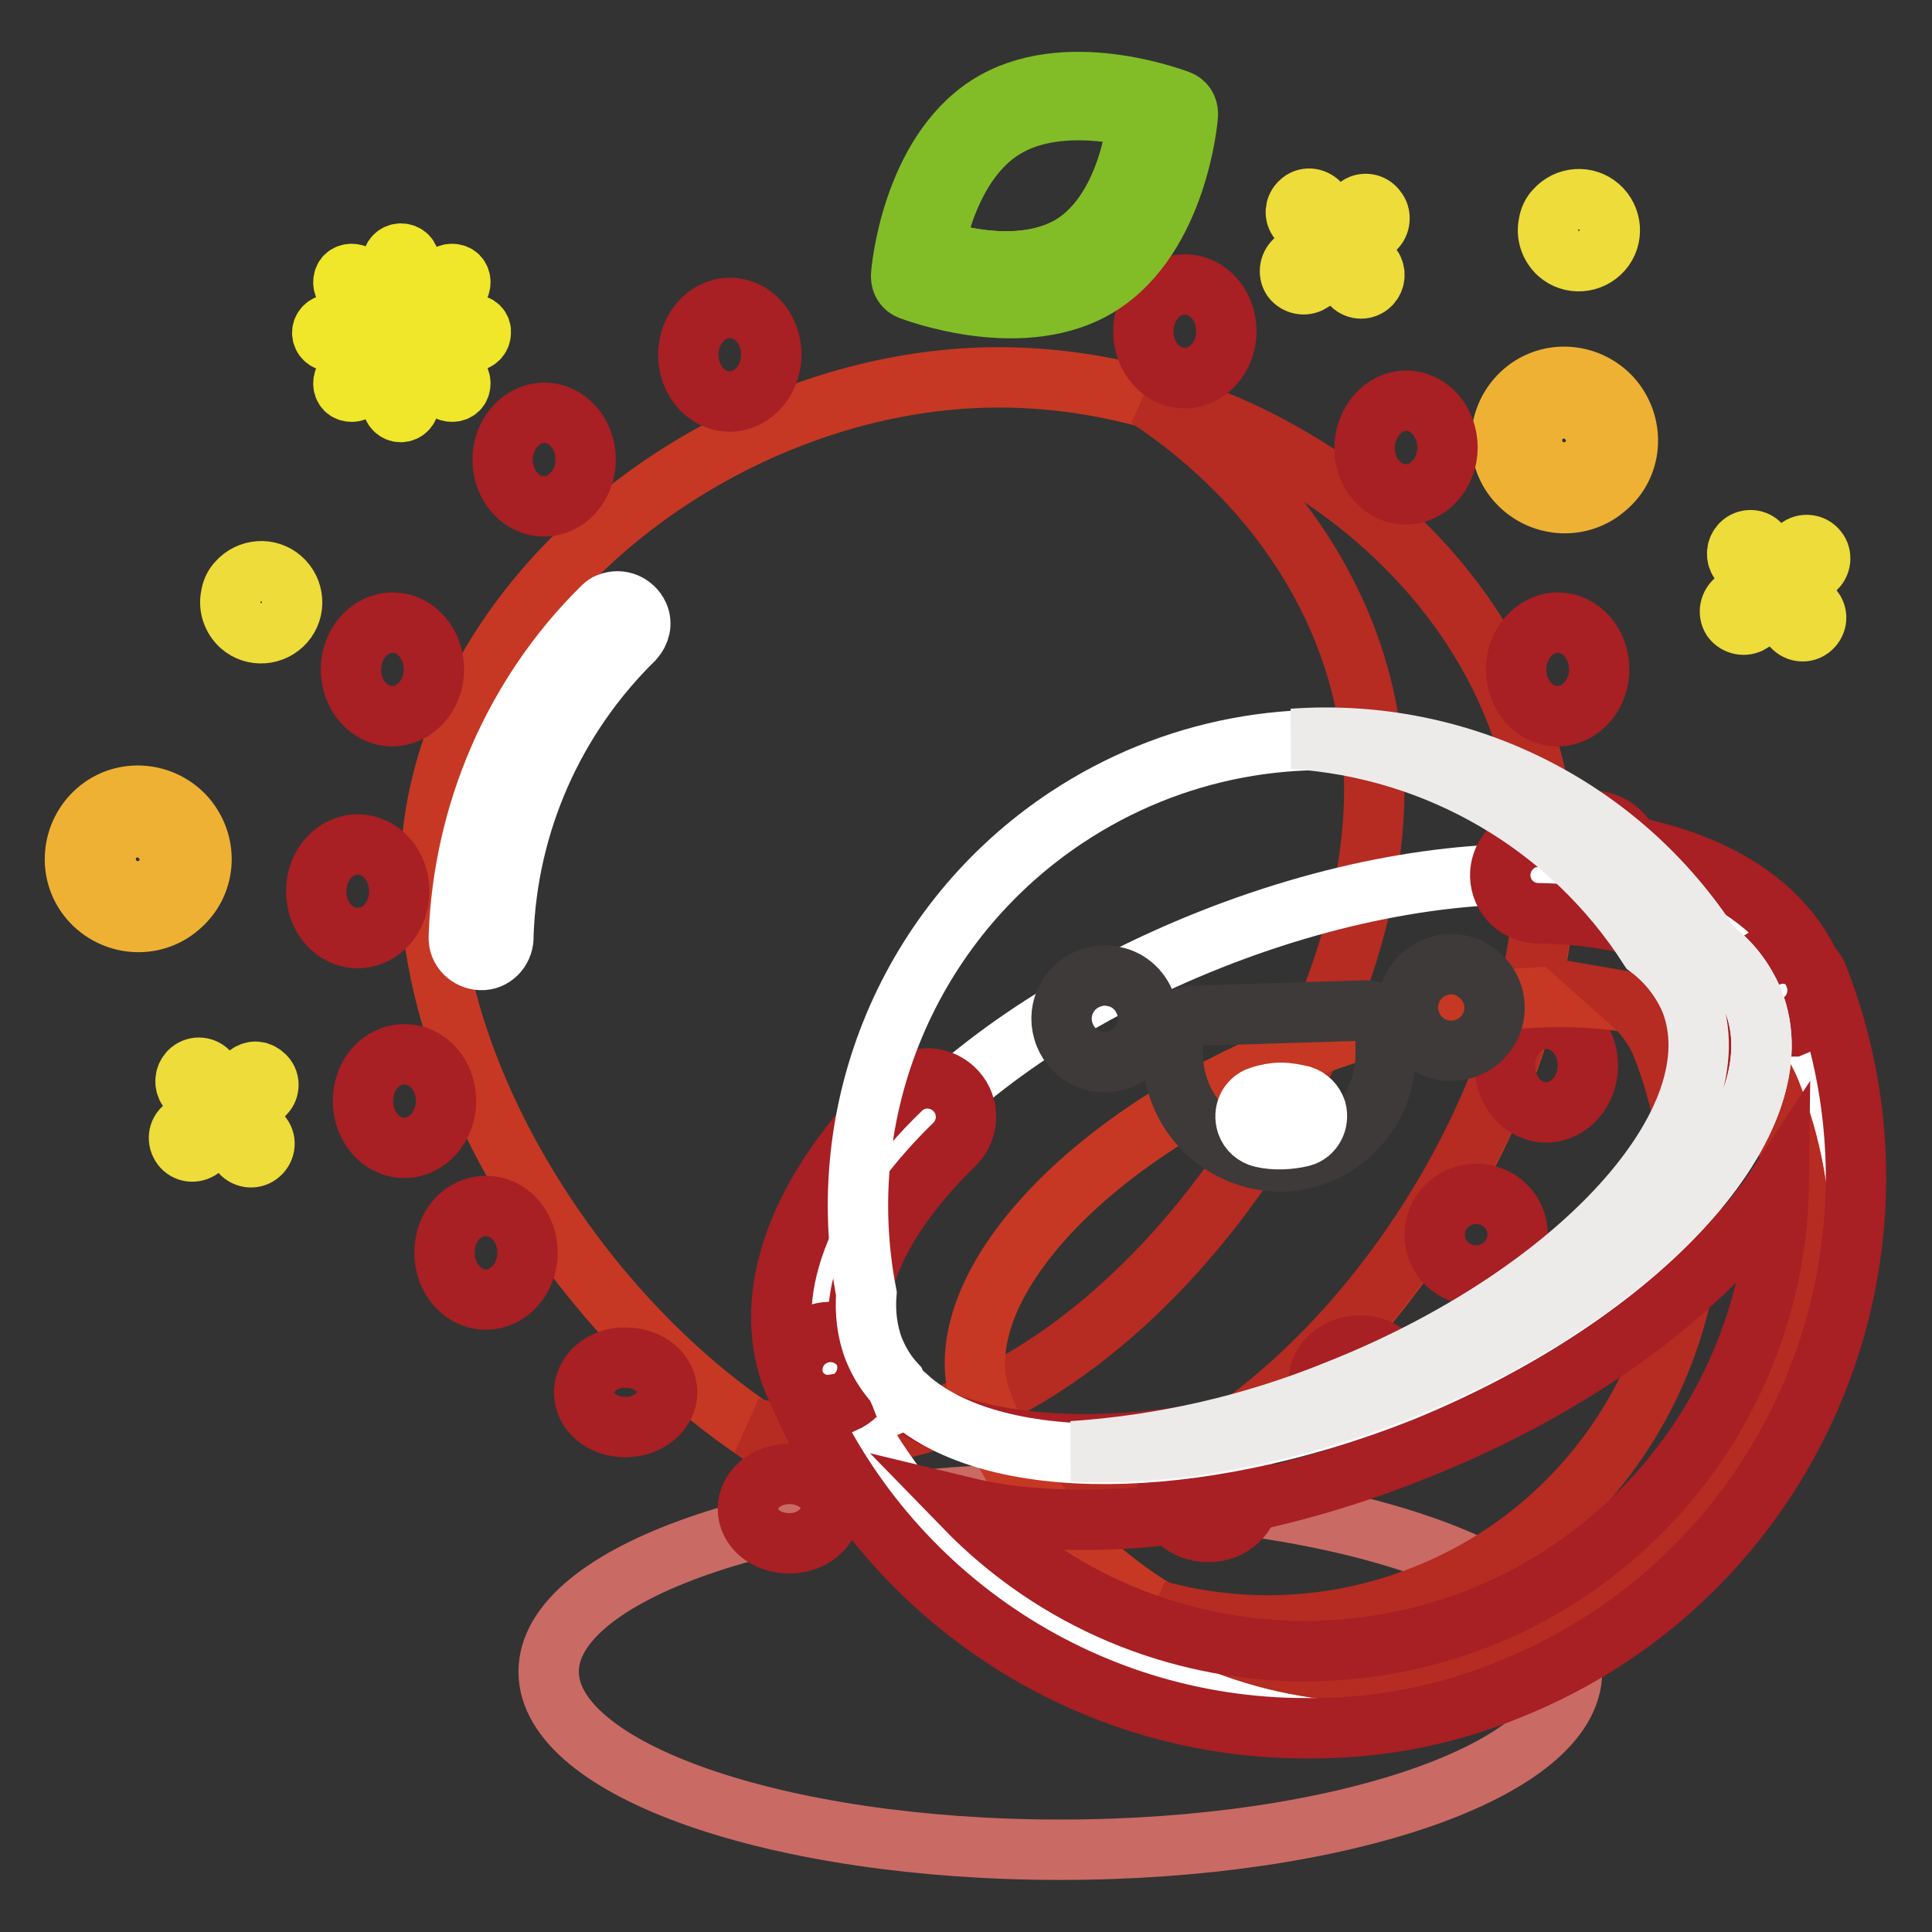
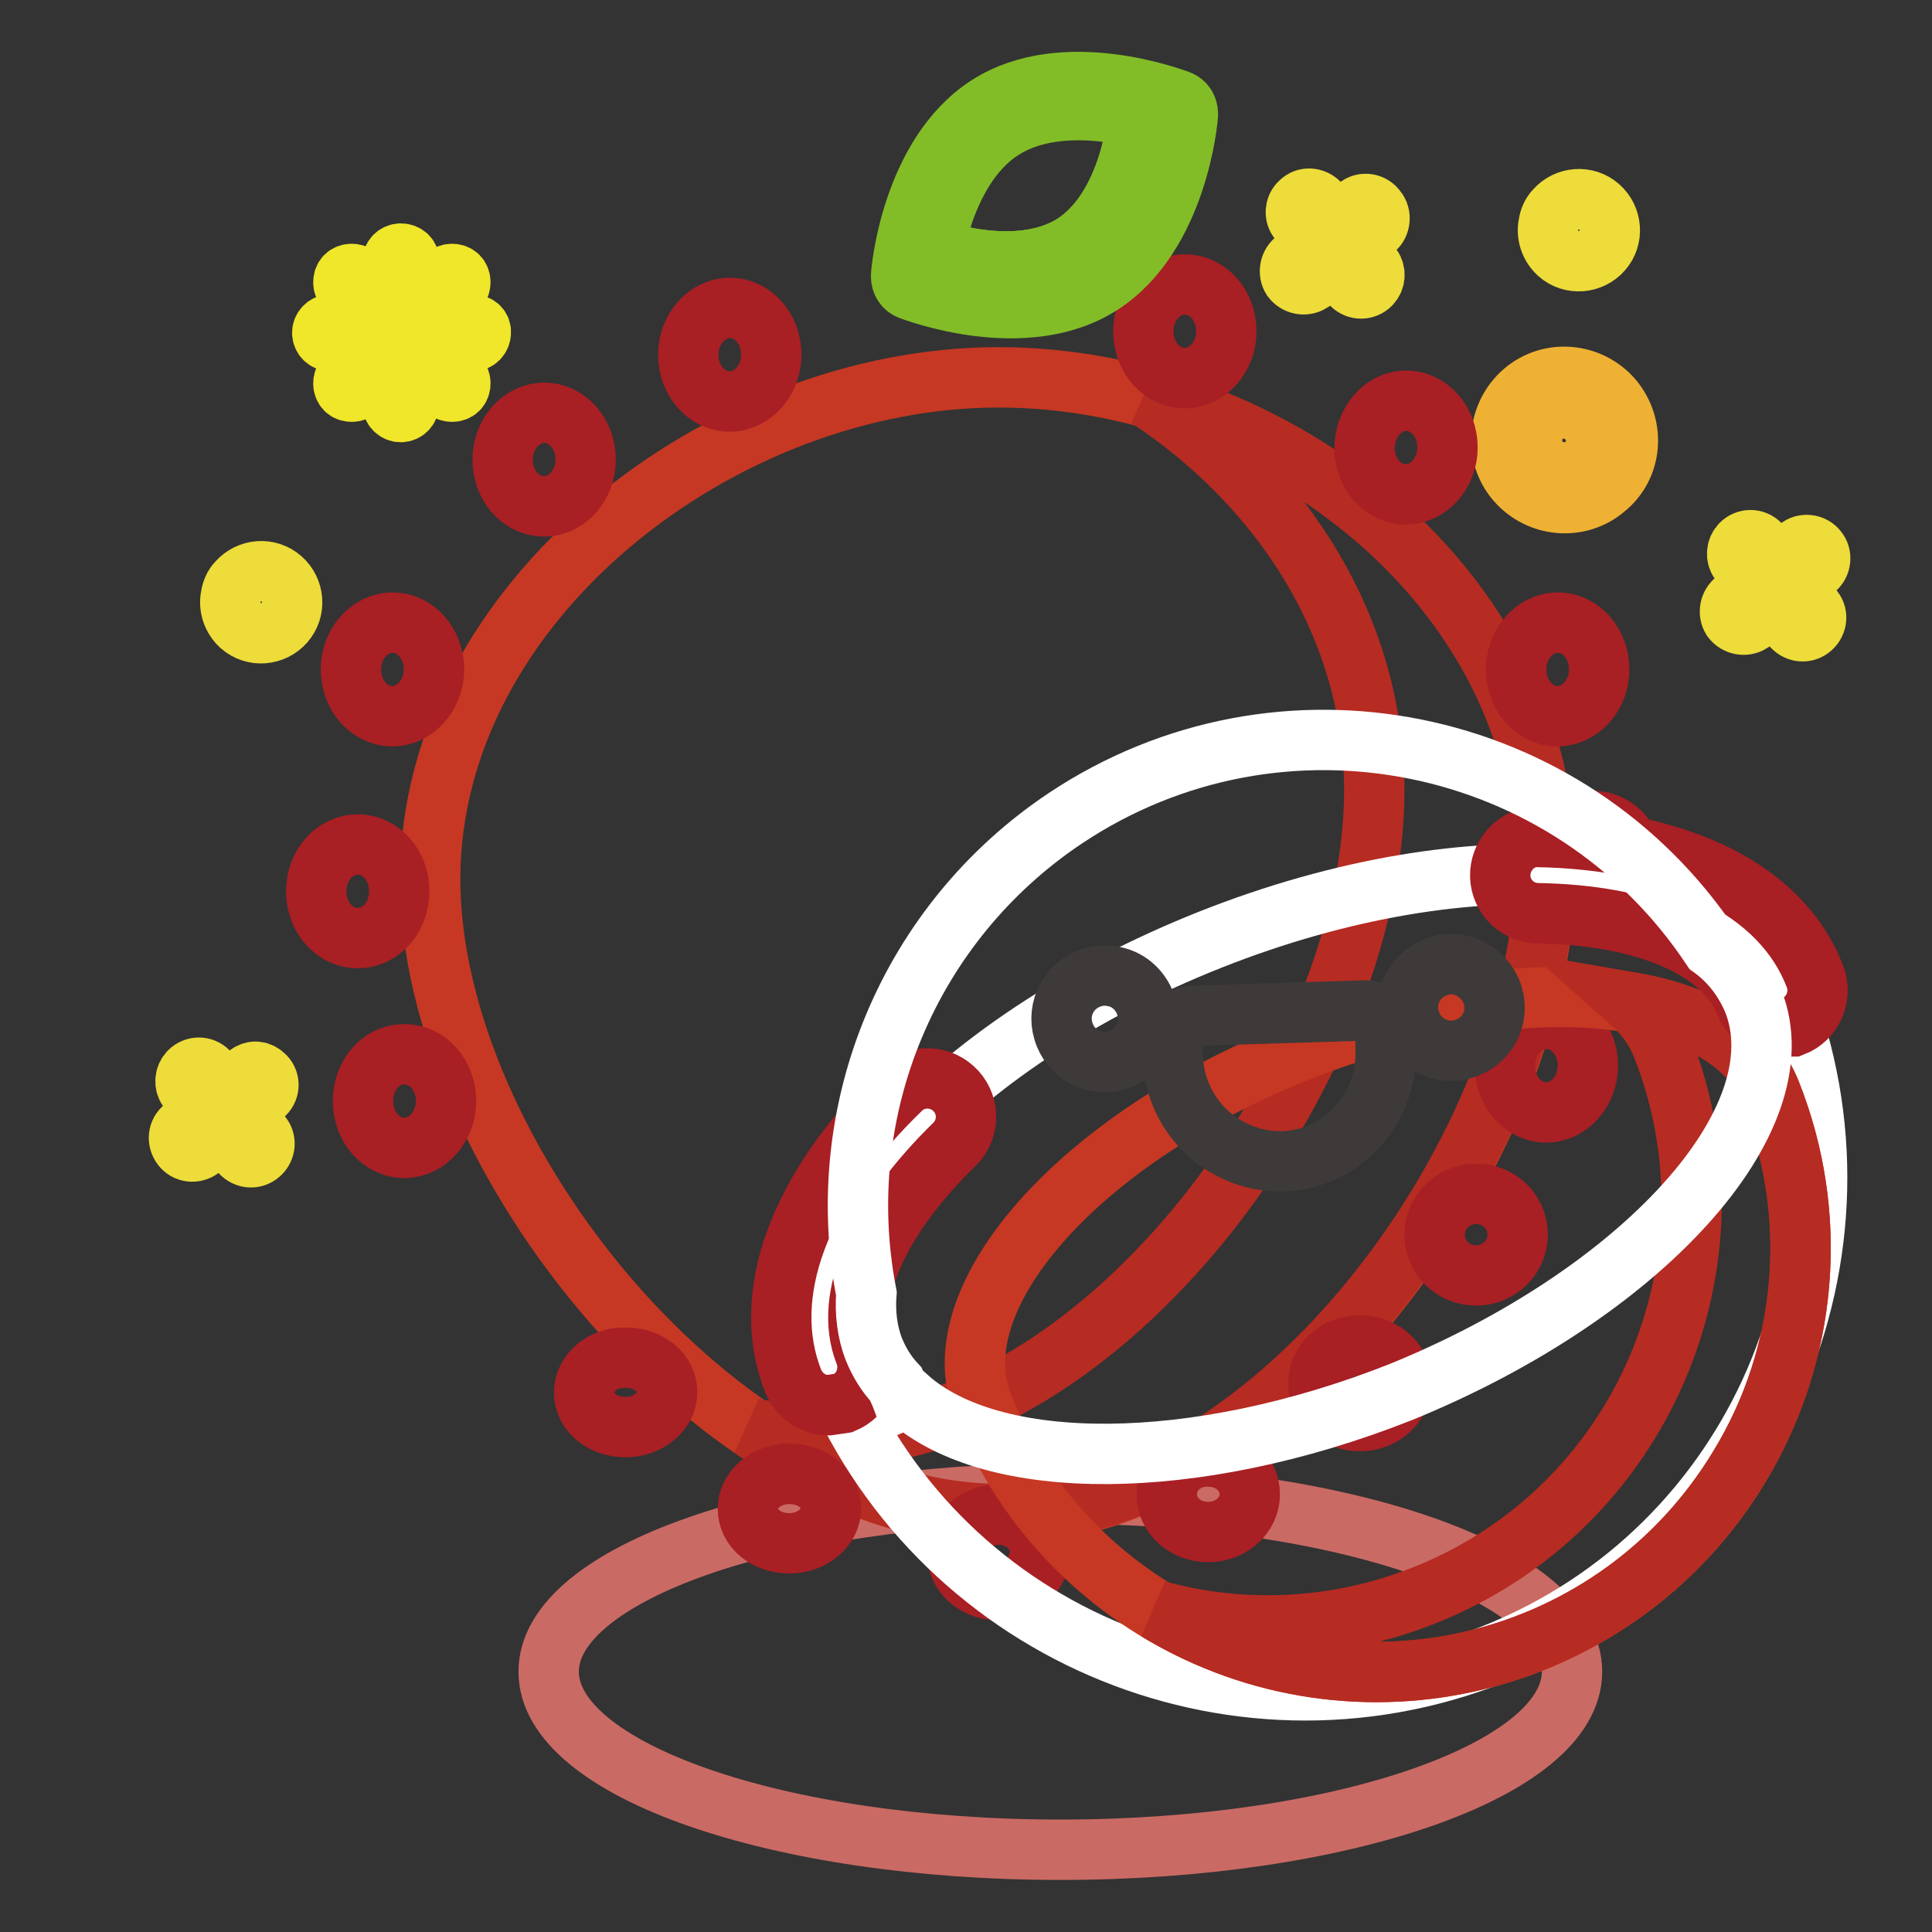
<svg xmlns="http://www.w3.org/2000/svg" version="1.1" x="0px" y="0px" viewBox="0 0 256 256" enable-background="new 0 0 256 256" xml:space="preserve">
  <rect x="0" y="0" width="256" height="256" fill="#333333" stroke="none" />
  <g>
    <path stroke-width="8" fill-opacity="0" stroke="#ca6a64" d="M72.7,221.5c0,13,30.3,23.6,67.8,23.6c37.4,0,67.8-10.6,67.8-23.6c0,0,0,0,0,0c0-13-30.4-23.6-67.8-23.6 C103.1,197.9,72.7,208.5,72.7,221.5L72.7,221.5z" />
    <path stroke-width="8" fill-opacity="0" stroke="#eddc3a" d="M206.5,33.6c1.7,1.5,4.3,1.3,5.8-0.4c1.5-1.7,1.3-4.3-0.4-5.8c-1.7-1.5-4.3-1.3-5.8,0.4 c-0.5,0.5-0.8,1.2-0.9,1.9C204.9,31.1,205.4,32.6,206.5,33.6z M179.9,27.4l-2.8,2.3l-2.3-2.8c-0.7-0.7-1.8-0.8-2.5-0.1 c-0.7,0.6-0.8,1.7-0.2,2.4l2.3,2.8l-2.7,2.4c-0.8,0.6-1,1.7-0.5,2.5c0.6,0.8,1.7,1,2.5,0.5c0.1-0.1,0.2-0.1,0.3-0.2l2.8-2.3 l2.3,2.8c0.7,0.7,1.8,0.7,2.5,0c0.6-0.6,0.7-1.6,0.2-2.3l-2.4-2.8l2.8-2.3c0.7-0.6,0.8-1.8,0.2-2.5 C181.8,26.9,180.6,26.8,179.9,27.4L179.9,27.4z M238.3,72.6l-2.8,2.3l-2.3-2.8c-0.7-0.7-1.8-0.7-2.5,0c-0.6,0.6-0.7,1.6-0.2,2.3 l2.3,2.8l-2.8,2.3c-0.8,0.6-1,1.7-0.5,2.5c0.6,0.8,1.7,1,2.5,0.5c0.1-0.1,0.2-0.1,0.3-0.2l2.8-2.3l2.3,2.9c0.6,0.8,1.7,1,2.5,0.4 c0.8-0.6,1-1.7,0.4-2.5c-0.1-0.1-0.2-0.2-0.3-0.3l-2.3-2.8l2.8-2.3c0.8-0.6,0.9-1.8,0.3-2.5C240.2,72.1,239,72,238.3,72.6 L238.3,72.6z" />
    <path stroke-width="8" fill-opacity="0" stroke="#efb134" d="M212.7,64.7c-3.5,3-8.8,2.5-11.8-1c-3-3.5-2.5-8.8,1-11.8c3.5-3,8.8-2.5,11.8,1 C216.7,56.5,216.3,61.8,212.7,64.7z M204.5,55.1c-1.8,1.5-2,4.2-0.5,6s4.2,2,6,0.5c1.8-1.5,2-4.2,0.5-5.9 C209,53.8,206.3,53.6,204.5,55.1C204.5,55.1,204.5,55.1,204.5,55.1z" />
    <path stroke-width="8" fill-opacity="0" stroke="#eddc3a" d="M31.9,82.9c1.7,1.5,4.3,1.3,5.8-0.4c1.5-1.7,1.3-4.3-0.4-5.8c-1.7-1.5-4.3-1.3-5.8,0.4 c-0.5,0.5-0.8,1.2-0.9,1.9C30.3,80.4,30.8,81.9,31.9,82.9z M32.8,142.4l-2.8,2.4l-2.4-2.8c-0.7-0.7-1.8-0.7-2.5,0 c-0.6,0.6-0.7,1.6-0.2,2.3l2.3,2.8l-2.8,2.3c-0.8,0.6-0.9,1.7-0.3,2.5c0.6,0.8,1.7,0.9,2.5,0.3c0,0,0.1-0.1,0.1-0.1l2.8-2.3 l2.3,2.8c0.6,0.8,1.7,1,2.5,0.4c0.8-0.6,1-1.7,0.4-2.5c-0.1-0.1-0.2-0.2-0.3-0.3l-2.3-2.8l2.8-2.3c0.8-0.6,0.9-1.8,0.2-2.5 S33.6,141.8,32.8,142.4L32.8,142.4z" />
-     <path stroke-width="8" fill-opacity="0" stroke="#efb134" d="M23.7,120.2c-3.5,3-8.8,2.5-11.8-1c-3-3.5-2.5-8.8,1-11.8c3.5-3,8.8-2.5,11.8,1 C27.7,112,27.3,117.2,23.7,120.2z M15.5,110.6c-1.8,1.5-2,4.2-0.5,6c1.5,1.8,4.2,2,6,0.5c1.8-1.5,2-4.2,0.5-5.9 C20,109.3,17.3,109.1,15.5,110.6C15.5,110.6,15.5,110.6,15.5,110.6z" />
    <path stroke-width="8" fill-opacity="0" stroke="#f0e62a" d="M47.4,36.6c-0.4-0.4-1.2-0.4-1.6,0c0,0,0,0,0,0c-0.4,0.4-0.4,1.2,0,1.6l3.7,3.7c0.4,0.4,1.2,0.4,1.6,0 c0.4-0.4,0.4-1.2,0-1.6c0,0,0,0,0,0L47.4,36.6z M57,46.3c-0.4-0.4-1.2-0.4-1.6,0c-0.4,0.4-0.4,1.2,0,1.6c0,0,0,0,0,0l3.7,3.7 c0.4,0.4,1.2,0.4,1.6,0c0.4-0.4,0.4-1.2,0-1.6L57,46.3z M56.2,42.2c0.3,0,0.6-0.1,0.8-0.3l3.7-3.7c0.4-0.4,0.4-1.2,0-1.6 c-0.4-0.4-1.2-0.4-1.6,0c0,0,0,0,0,0l-3.7,3.7c-0.4,0.4-0.4,1.2,0,1.6c0,0,0,0,0,0C55.6,42.1,55.9,42.2,56.2,42.2z M49.4,46.3 L45.8,50c-0.4,0.4-0.4,1.2,0,1.6c0.4,0.4,1.2,0.4,1.6,0l3.7-3.7c0.4-0.4,0.4-1.2,0-1.6C50.6,45.9,49.9,45.9,49.4,46.3L49.4,46.3z  M50.1,44.1c0-0.6-0.5-1.1-1.1-1.1h-5.2c-0.6,0-1.1,0.5-1.1,1.1c0,0.6,0.5,1.1,1.1,1.1H49C49.7,45.3,50.2,44.8,50.1,44.1 C50.2,44.1,50.2,44.1,50.1,44.1L50.1,44.1z M62.6,43h-5.2c-0.6,0-1.1,0.5-1.1,1.1c0,0.6,0.5,1.1,1.1,1.1h5.2c0.6,0,1.1-0.5,1.1-1.1 C63.8,43.5,63.3,43,62.6,43z M53.1,33.6c-0.6,0-1.1,0.5-1.1,1.1v5.2c0,0.6,0.5,1.1,1.1,1.1s1.1-0.5,1.1-1.1c0,0,0,0,0,0v-5.2 C54.3,34.1,53.8,33.6,53.1,33.6z M53.1,47.2c-0.6,0-1.1,0.5-1.1,1.1v5.2c0,0.6,0.5,1.1,1.1,1.1c0.6,0,1.1-0.5,1.1-1.1v-5.2 C54.3,47.7,53.8,47.2,53.1,47.2C53.2,47.2,53.2,47.2,53.1,47.2z" />
    <path stroke-width="8" fill-opacity="0" stroke="#c63823" d="M204.8,115c0,36.7-35.7,85.7-72.4,85.7S57,153.2,57,116.5C57,79.7,95.6,50,132.3,50 C169.1,50,204.8,78.3,204.8,115L204.8,115z" />
    <path stroke-width="8" fill-opacity="0" stroke="#b62b22" d="M152.1,52.7c17.7,11.7,30,30.4,30,52c0,36.7-35.7,85.7-72.4,85.7c-3.4,0-6.8-0.4-10.1-1.2 c10.3,7.1,21.6,11.4,32.7,11.4c36.7,0,72.4-49,72.4-85.7C204.8,84.9,180.9,60.6,152.1,52.7z" />
    <path stroke-width="8" fill-opacity="0" stroke="#a81f24" d="M91.2,47c0,3.4,2.4,6.2,5.5,6.2c3,0,5.5-2.8,5.5-6.2c0,0,0,0,0,0c0-3.4-2.4-6.2-5.5-6.2 C93.7,40.8,91.2,43.6,91.2,47C91.2,47,91.2,47,91.2,47z" />
    <path stroke-width="8" fill-opacity="0" stroke="#a81f24" d="M151.5,43.9c0,3.4,2.4,6.2,5.5,6.2c3,0,5.5-2.8,5.5-6.2c0,0,0,0,0,0c0-3.4-2.4-6.2-5.5-6.2 C153.9,37.7,151.5,40.5,151.5,43.9C151.5,43.9,151.5,43.9,151.5,43.9z" />
    <path stroke-width="8" fill-opacity="0" stroke="#a81f24" d="M180.8,59.3c0,3.4,2.4,6.2,5.5,6.2c3,0,5.5-2.8,5.5-6.2c0,0,0,0,0,0c0-3.4-2.4-6.2-5.5-6.2 C183.3,53.1,180.9,55.9,180.8,59.3C180.8,59.3,180.8,59.3,180.8,59.3z" />
    <path stroke-width="8" fill-opacity="0" stroke="#a81f24" d="M200.9,88.7c0,3.4,2.4,6.2,5.5,6.2c3,0,5.5-2.8,5.5-6.2c0,0,0,0,0,0c0-3.4-2.4-6.2-5.5-6.2 C203.4,82.5,200.9,85.3,200.9,88.7C200.9,88.7,200.9,88.7,200.9,88.7z" />
    <path stroke-width="8" fill-opacity="0" stroke="#a81f24" d="M205.6,115c0,3.4,2.4,6.2,5.5,6.2c3,0,5.5-2.8,5.5-6.2c0,0,0,0,0,0c0-3.4-2.4-6.2-5.5-6.2 C208,108.8,205.6,111.5,205.6,115C205.6,114.9,205.6,115,205.6,115z" />
    <path stroke-width="8" fill-opacity="0" stroke="#a81f24" d="M199.4,141.2c0,3.4,2.4,6.2,5.5,6.2c3,0,5.5-2.8,5.5-6.2c0,0,0,0,0,0c0-3.4-2.4-6.2-5.5-6.2 C201.8,135,199.4,137.8,199.4,141.2C199.4,141.2,199.4,141.2,199.4,141.2z" />
    <path stroke-width="8" fill-opacity="0" stroke="#a81f24" d="M190.1,163.6c0,3,2.4,5.4,5.5,5.4c3,0,5.5-2.4,5.5-5.4c0,0,0,0,0,0c0-3-2.4-5.4-5.5-5.4 C192.6,158.2,190.1,160.6,190.1,163.6C190.1,163.6,190.1,163.6,190.1,163.6z" />
    <path stroke-width="8" fill-opacity="0" stroke="#a81f24" d="M174.7,183.3c0,2.8,2.4,5,5.5,5c3,0,5.5-2.2,5.5-5c0,0,0,0,0,0c0-2.8-2.4-5-5.5-5 C177.1,178.3,174.7,180.5,174.7,183.3C174.7,183.3,174.7,183.3,174.7,183.3z" />
-     <path stroke-width="8" fill-opacity="0" stroke="#a81f24" d="M154.6,198c0,2.8,2.4,5,5.5,5c3,0,5.5-2.2,5.5-5c0,0,0,0,0,0c0-2.8-2.4-5-5.5-5 C157,192.9,154.6,195.2,154.6,198C154.6,198,154.6,198,154.6,198z" />
+     <path stroke-width="8" fill-opacity="0" stroke="#a81f24" d="M154.6,198c0,2.8,2.4,5,5.5,5c3,0,5.5-2.2,5.5-5c0-2.8-2.4-5-5.5-5 C157,192.9,154.6,195.2,154.6,198C154.6,198,154.6,198,154.6,198z" />
    <path stroke-width="8" fill-opacity="0" stroke="#a81f24" d="M126.8,205.7c0,2.8,2.4,5,5.5,5c3,0,5.5-2.2,5.5-5c0-2.8-2.4-5-5.5-5C129.2,200.7,126.8,203,126.8,205.7 C126.8,205.7,126.8,205.7,126.8,205.7z" />
    <path stroke-width="8" fill-opacity="0" stroke="#a81f24" d="M66.6,60.9c0,3.4,2.4,6.2,5.5,6.2c3,0,5.5-2.8,5.5-6.2c0,0,0,0,0,0c0-3.4-2.4-6.2-5.5-6.2 C69.1,54.7,66.6,57.5,66.6,60.9C66.6,60.9,66.6,60.9,66.6,60.9z" />
    <path stroke-width="8" fill-opacity="0" stroke="#a81f24" d="M46.5,88.7c0,3.4,2.4,6.2,5.5,6.2c3,0,5.5-2.8,5.5-6.2c0-3.4-2.4-6.2-5.5-6.2C49,82.5,46.5,85.3,46.5,88.7 C46.5,88.7,46.5,88.7,46.5,88.7z" />
    <path stroke-width="8" fill-opacity="0" stroke="#a81f24" d="M41.9,118.1c0,3.4,2.4,6.2,5.5,6.2s5.5-2.8,5.5-6.2l0,0c0-3.4-2.4-6.2-5.5-6.2 C44.4,111.9,41.9,114.6,41.9,118.1C41.9,118.1,41.9,118.1,41.9,118.1L41.9,118.1z" />
    <path stroke-width="8" fill-opacity="0" stroke="#a81f24" d="M48.1,145.9c0,3.4,2.4,6.2,5.5,6.2c3,0,5.5-2.8,5.5-6.2c0,0,0,0,0,0c0-3.4-2.4-6.2-5.5-6.2 S48.1,142.4,48.1,145.9C48.1,145.9,48.1,145.9,48.1,145.9z" />
-     <path stroke-width="8" fill-opacity="0" stroke="#a81f24" d="M58.9,166c0,3.4,2.4,6.2,5.5,6.2c3,0,5.5-2.8,5.5-6.2c0-3.4-2.4-6.2-5.5-6.2 C61.3,159.8,58.9,162.5,58.9,166C58.9,166,58.9,166,58.9,166z" />
    <path stroke-width="8" fill-opacity="0" stroke="#a81f24" d="M77.4,184.5c0,2.6,2.4,4.6,5.5,4.6c3,0,5.5-2.1,5.5-4.6c0,0,0,0,0,0c0-2.6-2.4-4.6-5.5-4.6 C79.9,179.8,77.4,181.9,77.4,184.5C77.4,184.5,77.4,184.5,77.4,184.5z" />
    <path stroke-width="8" fill-opacity="0" stroke="#a81f24" d="M99.1,199.9c0,2.6,2.4,4.6,5.5,4.6c3,0,5.5-2.1,5.5-4.6c0,0,0,0,0,0c0-2.6-2.4-4.6-5.5-4.6 C101.5,195.3,99.1,197.4,99.1,199.9C99.1,199.9,99.1,199.9,99.1,199.9z" />
    <path stroke-width="8" fill-opacity="0" stroke="#ffffff" d="M144.9,36.2c9.5-6,10.7-21.1,10.7-21.1s-14.1-5.5-23.6,0.5c-9.5,6-10.7,21.1-10.7,21.1 S135.5,42.2,144.9,36.2z" />
    <path stroke-width="8" fill-opacity="0" stroke="#8cc336" d="M142.2,32.4c7.6-4.8,8.6-17,8.6-17s-11.3-4.4-19.1,0.4c-7.7,4.8-8.6,17-8.6,17S134.5,37.2,142.2,32.4z" />
    <path stroke-width="8" fill-opacity="0" stroke="#82bd27" d="M123.1,32.8c0,0,11.4,4.4,19.1-0.4c5-3.2,7.2-9.6,8-13.5c0,0.9-1.3,12.3-8.6,16.9 c-7.6,4.8-19.1,0.4-19.1,0.4C122.7,35,122.9,33.9,123.1,32.8z" />
    <path stroke-width="8" fill-opacity="0" stroke="#82bd27" d="M120.6,38.4c-0.8-0.3-1.2-1-1.2-1.8c0-0.7,1.4-16.1,11.5-22.6c10.1-6.5,24.7-0.9,25.3-0.7 c0.8,0.3,1.2,1,1.2,1.8c0,0.7-1.4,16.1-11.5,22.6C135.8,44.2,121.2,38.6,120.6,38.4z M132.9,17.1c-7,4.4-9.1,14.6-9.6,18.3 c3.6,1.1,13.7,3.6,20.7-0.8c7-4.4,9.1-14.6,9.6-18.3C150,15.2,139.9,12.7,132.9,17.1z" />
    <path stroke-width="8" fill-opacity="0" stroke="#ffffff" d="M236,131.1c-6.9-17.4-40.8-20.4-75.6-6.6c-34.8,13.8-57.5,39-50.6,56.6c13.8,34.8,53.3,51.9,88.1,38.1 C232.7,205.4,249.8,165.9,236,131.1L236,131.1z" />
    <path stroke-width="8" fill-opacity="0" stroke="#c63823" d="M234.6,144.7c-5.7-14.4-33.7-16.8-62.5-5.4c-28.8,11.4-47.6,32.4-41.9,46.8c11.4,28.8,44.1,42.9,72.9,31.5 C231.9,206.1,246.1,173.5,234.6,144.7z" />
    <path stroke-width="8" fill-opacity="0" stroke="#b62b22" d="M234.6,144.7c-2.5-6.3-9.2-10.3-18.5-11.9c1.8,1.6,3.2,3.5,4.1,5.7c11.4,28.8-2.7,61.5-31.5,72.9 c-11.3,4.5-23.7,5.2-35.4,2c26.5,16.1,61,7.6,77.1-19C239.6,179.4,241.1,161,234.6,144.7L234.6,144.7z" />
    <path stroke-width="8" fill-opacity="0" stroke="#a81f24" d="M236,136.2c-2.1,0-3.9-1.3-4.7-3.2c-2.9-7.3-13.3-11.8-27.8-12c-2.8-0.2-4.9-2.6-4.7-5.4 c0.2-2.5,2.2-4.6,4.7-4.7c19,0.3,32.6,7,37,18.5c1,2.6-0.3,5.6-2.9,6.6C237,136,236.5,136.1,236,136.2z M109.8,186.2 c-2.1,0-3.9-1.3-4.7-3.2c-4.5-11.4,0.7-25.6,14.4-38.8c2.1-1.9,5.3-1.7,7.2,0.4c1.8,2,1.7,5-0.1,6.9c-10.4,10.1-14.9,20.5-12,27.8 c1,2.6-0.2,5.5-2.8,6.6C111.1,186,110.5,186.1,109.8,186.2L109.8,186.2z" />
-     <path stroke-width="8" fill-opacity="0" stroke="#a81f24" d="M173,229c-29.9,0-56.7-18.3-67.8-46c-0.8-2.7,0.7-5.5,3.4-6.3c2.4-0.7,4.9,0.4,6,2.6 c2.6,6.5,11,10.8,23,11.8c13.5,1.2,29.8-1.7,46-8.1c34.9-13.8,52.9-37,47.8-50c-0.9-2.7,0.6-5.5,3.3-6.4c2.4-0.8,5,0.4,6.1,2.6 c14.8,37.5-3.5,79.8-40.9,94.7C191.4,227.4,182.3,229.1,173,229L173,229z M127.8,199.7c24.2,24.9,63.9,25.5,88.8,1.4 c12-11.6,18.9-27.6,19.1-44.3c-8.9,13.5-26.2,26.7-48.5,35.5c-17.6,7-35.5,10.1-50.6,8.8C133.7,200.9,130.7,200.4,127.8,199.7 L127.8,199.7z" />
    <path stroke-width="8" fill-opacity="0" stroke="#ffffff" d="M232.3,132.6c-1.2-2.8-3-5.2-5.5-7c-18.9-28.4-57.2-36.1-85.6-17.2c-20.7,13.8-31.1,38.6-26.4,63 c-0.2,2.5,0.1,5.1,1,7.4c0.7,1.7,1.6,3.2,2.9,4.6c0.3,0.7,0.6,1.3,0.9,2.1l0.7-0.3c11.2,10,37.8,10.1,65.2-0.7 C217.5,171.5,238.6,148.4,232.3,132.6z" />
-     <path stroke-width="8" fill-opacity="0" stroke="#edebea" d="M232.3,132.6c-1.2-2.8-3-5.2-5.5-7c-12-18.7-33.3-29.3-55.5-27.7c19.3,1.2,36.8,11.5,47.2,27.7 c2.4,1.8,4.3,4.2,5.5,7c6.2,15.8-14.8,39-47,51.7c-11.1,4.5-22.9,7.2-34.9,8c12.3,0.7,27.6-1.9,43.1-8 C217.5,171.5,238.6,148.4,232.3,132.6z" />
    <path stroke-width="8" fill-opacity="0" stroke="#3e3a39" d="M151.9,133.4c0.9,3-0.8,6.2-3.9,7.1c-3,0.9-6.2-0.8-7.1-3.9c-0.9-3,0.8-6.2,3.9-7.1 c0.9-0.3,1.9-0.3,2.8-0.1C149.7,129.8,151.3,131.4,151.9,133.4z M197.8,131.9c0.9,3-0.8,6.2-3.9,7.1c-3,0.9-6.2-0.8-7.1-3.9 c-0.9-3,0.8-6.2,3.9-7.1c0.9-0.3,1.9-0.3,2.9-0.1C195.5,128.4,197.2,129.9,197.8,131.9z M166.8,153.6c-6.6-1.4-11.3-7.1-11.4-13.8 v-2.3c-0.1-1.5,1.1-2.8,2.7-2.9c0,0,0,0,0,0l22.6-0.7c1.5-0.1,2.8,1.1,2.9,2.7c0,0,0,0,0,0v2.7c0.2,7.8-5.9,14.4-13.8,14.6 C168.8,153.9,167.8,153.8,166.8,153.6z" />
-     <path stroke-width="8" fill-opacity="0" stroke="#ffffff" d="M169.7,144.8c-0.9,0-1.9,0.2-2.8,0.5c-1.5,0.5-2.2,2.1-1.7,3.6c0.3,0.9,1.1,1.6,2,1.8 c1.7,0.4,3.6,0.3,5.3-0.1c1.5-0.4,2.3-2,1.9-3.5c-0.3-0.9-1-1.6-1.9-1.9C171.6,145,170.7,144.8,169.7,144.8z M80.7,79.9 c1.5-0.6,3.2,0.1,3.9,1.6c0.5,1.1,0.2,2.3-0.6,3.2C73.4,95.1,67.2,109.1,66.7,124c0.1,1.6-1.1,3.1-2.7,3.2 c-1.6,0.1-3.1-1.1-3.2-2.7c0-0.2,0-0.3,0-0.5c0.6-16.3,7.3-31.9,18.9-43.4C80,80.3,80.3,80,80.7,79.9L80.7,79.9z" />
  </g>
</svg>